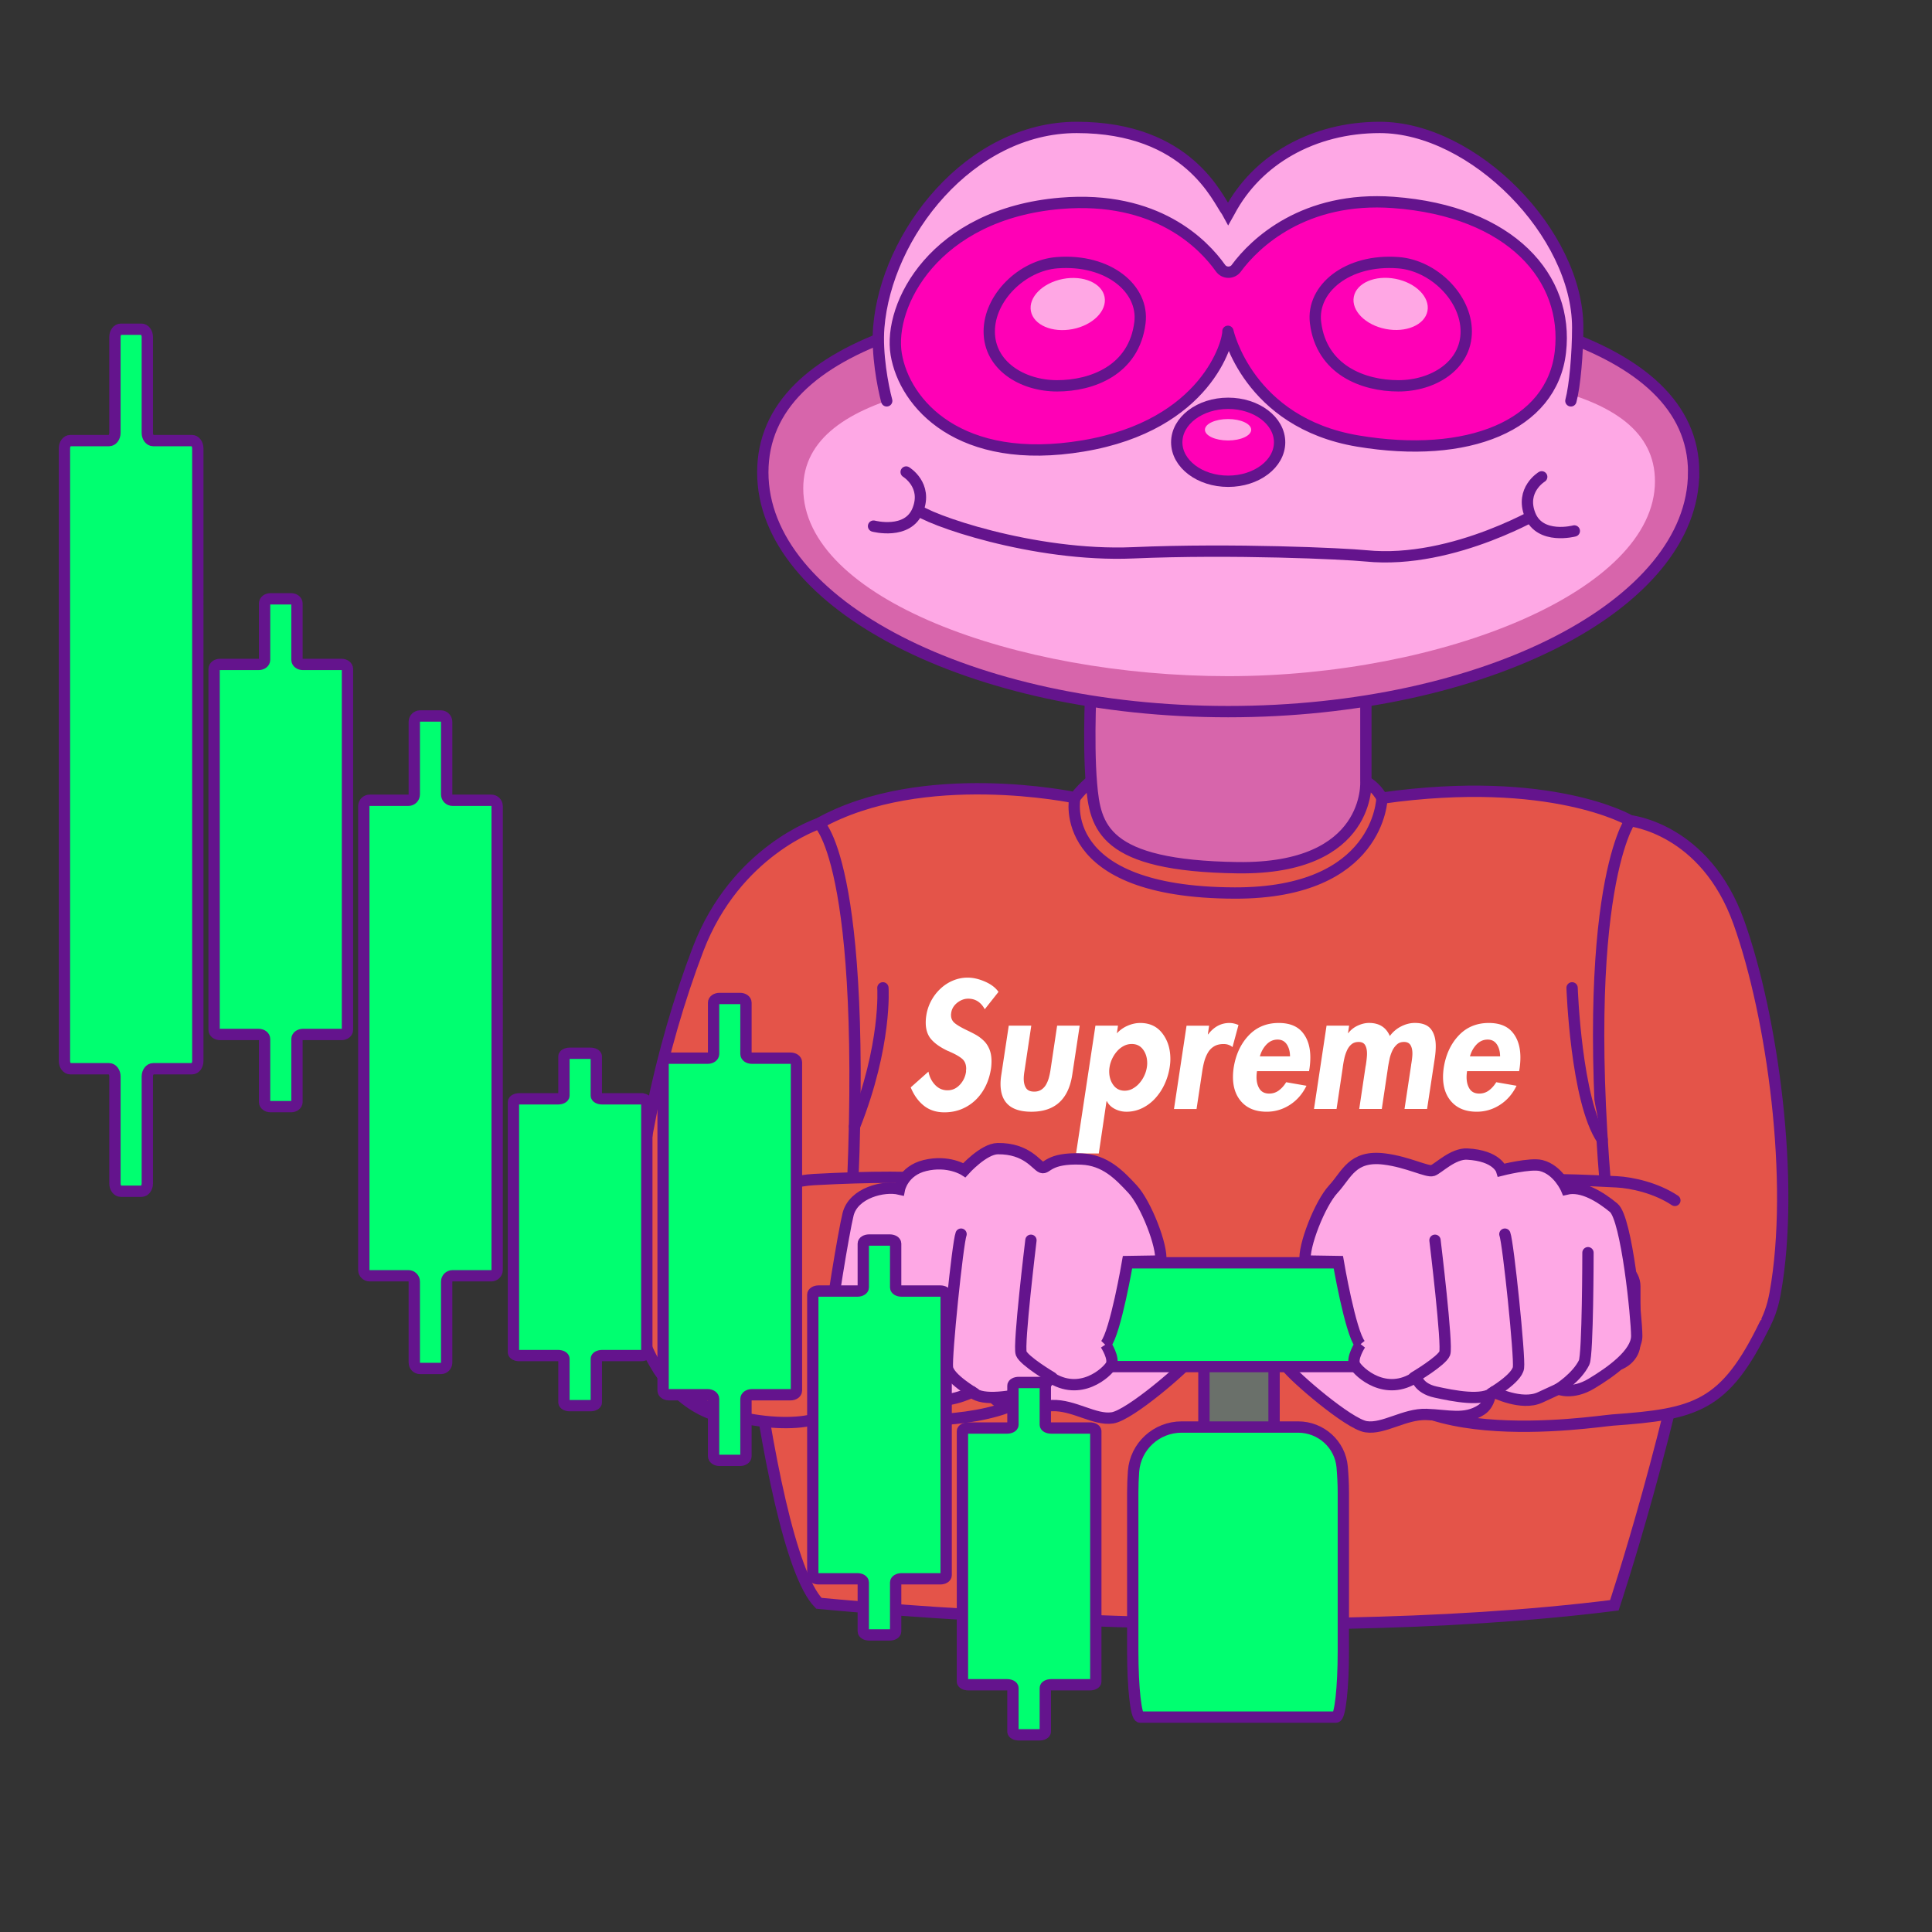
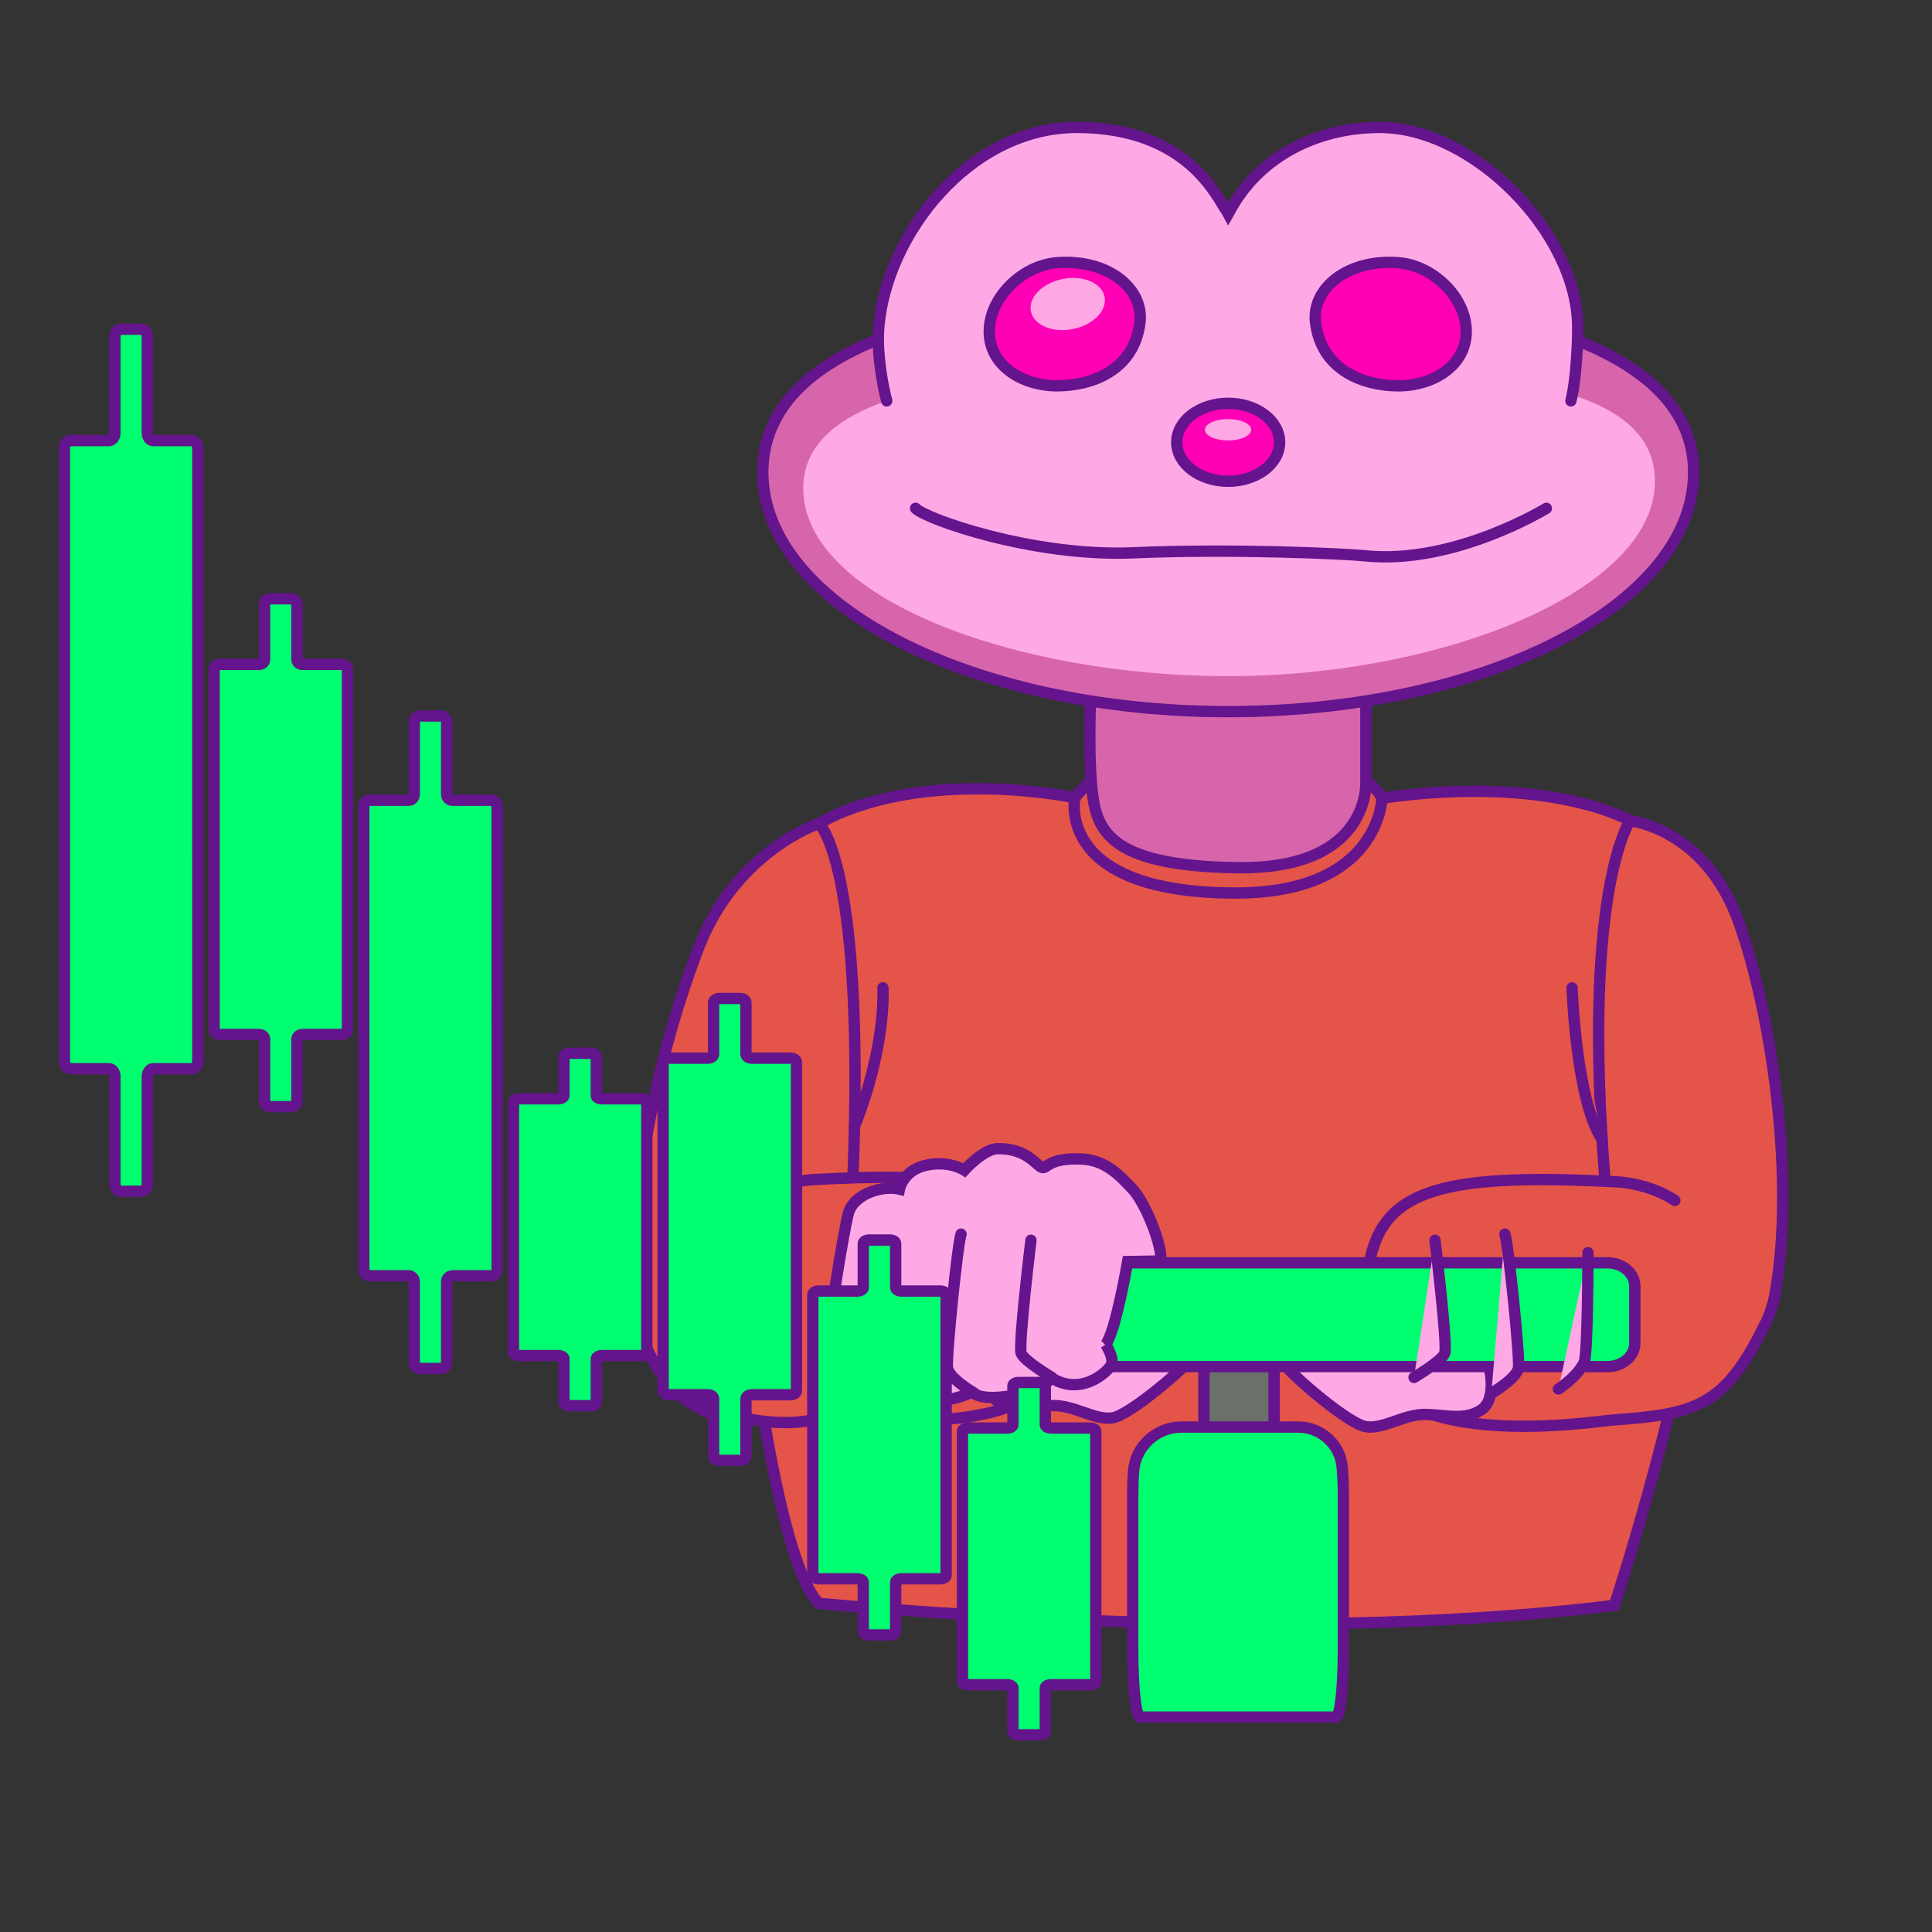
<svg xmlns="http://www.w3.org/2000/svg" viewBox="0 0 512 512">
  <rect x="0" y="0" width="512" height="512" fill="#333333" stroke="none" />
  <defs>
    <style>.cls-1{fill:#ffa7e4}.cls-2{fill:#ff00b6;stroke-linejoin:round}.cls-2,.cls-3,.cls-4,.cls-5,.cls-8{stroke:#64148d;stroke-width:3px}.cls-2,.cls-3,.cls-5,.cls-8{stroke-linecap:round}.cls-3{fill:#fea8e5}.cls-3,.cls-4,.cls-5,.cls-8{stroke-miterlimit:10}.cls-4{fill:#00ff70}.cls-5{fill:#d765ab}.cls-8{fill:#e45449}</style>
  </defs>
  <g id="Layer_1">
    <path d="M289.57 206.68s-1.95 1.3-4.72 4.72c0 0-40.26-8.54-67.84 6.83s-20.33 45.8-23.01 61.17c-2.68 15.37 8.14 130.3 23.01 145.49 0 0 120.03 11.96 210.81.53 0 0 63.03-188.77 4.17-207.93 0 0-20.86-12.32-65.76-5.98 0 0-2.44-5.25-8.66-5.73-6.22-.49-68 .89-68 .89Z" class="cls-8" />
    <path d="M289.25 179.19s-.98 16.92 0 28.47 3.09 21.8 38.72 22.29 34-22.94 34-22.94v-27l-72.72-.81Z" class="cls-5" />
    <path d="M284.85 211.4s-5.41 25.12 42.34 25.26c38.55.11 39.04-25.13 39.04-25.13" style="fill:none;stroke-miterlimit:10;stroke-linecap:round;stroke:#64148d;stroke-width:3px" />
    <path d="M225.07 331.46c6.1-101.51-8.05-113.22-8.05-113.22s-22.06 7.19-32.03 33.31-16.97 58.54-17.27 86.19c-.36 33.34 28.74 47.83 40.85 31.52s16.51-37.79 16.51-37.79Zm202.04 0c-10-92.97 4.88-113.95 4.88-113.95s19.91 1.98 28.82 26.92c8.91 24.93 14.96 68.75 9.62 98.31-5.34 29.57-39.54 14.72-39.9 14.13s-3.42-25.41-3.42-25.41Z" class="cls-8" />
    <path d="M233.98 261.79s1.06 15.13-7.52 36.72m190.16-36.72s1.03 29.96 7.96 40.18" class="cls-8" />
-     <path d="M260.96 267.45c-.48-.9-1.09-1.59-1.82-2.07-.73-.48-1.59-.72-2.58-.72s-1.99.37-2.91 1.1c-.91.74-1.44 1.64-1.58 2.72 0 .03-.01.12-.04.27v.27c0 .87.33 1.57.98 2.11.65.54 1.69 1.15 3.12 1.84 1.08.51 1.96.96 2.63 1.35.67.39 1.32.88 1.94 1.48.63.6 1.12 1.35 1.5 2.25.37.9.56 1.96.56 3.19 0 .63-.04 1.27-.13 1.93-.26 1.68-.73 3.23-1.43 4.66-.7 1.42-1.59 2.65-2.67 3.69a11.798 11.798 0 0 1-3.72 2.41c-1.4.57-2.91.85-4.53.85-2.14 0-3.95-.58-5.43-1.75-1.48-1.17-2.65-2.79-3.5-4.86l4.7-4.18c.26 1.38.84 2.55 1.75 3.51s2.01 1.44 3.29 1.44 2.34-.48 3.25-1.44c.91-.96 1.47-2.11 1.67-3.46v-.4c.03-.21.04-.34.04-.4 0-1.17-.37-2.06-1.11-2.68-.74-.61-1.81-1.22-3.2-1.82-.23-.12-.4-.19-.51-.22-1.94-.9-3.4-1.91-4.4-3.04-1-1.12-1.5-2.62-1.5-4.48 0-.57.04-1.15.13-1.75.2-1.41.63-2.73 1.28-3.96s1.47-2.31 2.46-3.24c.98-.93 2.09-1.66 3.33-2.18a9.92 9.92 0 0 1 3.87-.79c1.48 0 3.03.35 4.64 1.06 1.61.7 2.8 1.61 3.57 2.72l-3.63 4.59Zm12.34 4.36-1.79 11.96c-.14.81-.21 1.51-.21 2.11 0 1.02.21 1.84.62 2.47.41.63 1.13.94 2.16.94.71 0 1.32-.16 1.84-.49.51-.33.93-.76 1.24-1.28.31-.52.56-1.1.75-1.73.18-.63.33-1.3.45-2.02l1.79-11.96h5.98l-1.97 13c-1 6.54-4.61 9.81-10.85 9.81-5.44 0-8.16-2.46-8.16-7.38 0-.75.07-1.56.21-2.43l1.97-13h5.98Zm22.69 2.03a8.31 8.31 0 0 1 2.86-2.02c1.11-.48 2.22-.72 3.33-.72 2.51 0 4.46.92 5.87 2.77 1.41 1.84 2.11 4.1 2.11 6.77 0 .72-.06 1.42-.17 2.11-.23 1.53-.66 3.01-1.3 4.43s-1.47 2.7-2.48 3.82a11.42 11.42 0 0 1-3.48 2.65 9.44 9.44 0 0 1-4.19.97c-1.11 0-2.14-.25-3.1-.74-.95-.49-1.66-1.18-2.11-2.05h-.09l-2.05 13.85h-6.02l5.13-33.87h5.98l-.3 2.02Zm4.17 14.66c.67-.36 1.27-.84 1.79-1.44.53-.6.96-1.27 1.3-2 .34-.73.57-1.48.68-2.23.06-.36.09-.72.09-1.08 0-1.41-.36-2.61-1.09-3.6-.73-.99-1.73-1.48-3.01-1.48-.74 0-1.45.17-2.11.52-.67.35-1.27.82-1.79 1.42-.53.6-.96 1.27-1.3 2-.34.74-.57 1.48-.68 2.23-.06.36-.09.72-.09 1.08 0 1.41.36 2.62 1.09 3.62.73 1 1.73 1.51 3.01 1.51.74 0 1.45-.18 2.11-.54Zm19.93-14.39h.09c1.54-2.01 3.42-3.01 5.64-3.01.77 0 1.57.18 2.39.54l-1.58 5.85c-.66-.54-1.44-.81-2.35-.81-1 0-1.84.2-2.52.61s-1.23.96-1.64 1.66c-.41.7-.73 1.47-.96 2.29-.23.83-.41 1.73-.56 2.72l-1.5 9.94h-5.98l3.33-22.08h5.98l-.34 2.29Zm13.03 9.76c-.09.57-.13 1.09-.13 1.57 0 1.26.27 2.3.81 3.13.54.83 1.4 1.24 2.56 1.24.94 0 1.78-.27 2.52-.81s1.4-1.27 1.97-2.2l5.38.94c-1.05 2.16-2.52 3.85-4.4 5.06-1.88 1.21-3.93 1.82-6.15 1.82-2.82 0-5.01-.84-6.58-2.52-1.57-1.68-2.35-3.91-2.35-6.7 0-.75.06-1.53.17-2.34.54-3.51 1.86-6.38 3.95-8.61 2.09-2.23 4.76-3.35 8.01-3.35 2.82 0 4.92.83 6.3 2.5 1.38 1.66 2.07 3.88 2.07 6.63 0 .93-.07 1.89-.21 2.88l-.13.76h-13.8Zm8.75-3.92c0-1.26-.29-2.32-.85-3.17-.57-.85-1.38-1.28-2.44-1.28-1.14 0-2.12.44-2.95 1.3-.83.87-1.41 1.92-1.75 3.15h7.99Zm15.34-6.16h.09c.68-.87 1.53-1.54 2.54-2 1.01-.46 2-.7 2.97-.7 2.68 0 4.51 1.15 5.51 3.46.8-1.08 1.79-1.93 2.99-2.54 1.2-.61 2.41-.92 3.63-.92 1.99 0 3.42.55 4.27 1.64.85 1.09 1.28 2.6 1.28 4.52 0 .87-.07 1.83-.21 2.88l-2.09 13.76h-5.98l1.75-11.6c0-.06.01-.16.04-.31.2-1.2.3-2.13.3-2.79 0-.93-.17-1.67-.51-2.23-.34-.55-.91-.83-1.71-.83s-1.41.23-1.92.7a5.23 5.23 0 0 0-1.24 1.75c-.31.7-.54 1.4-.68 2.09s-.29 1.45-.43 2.29v.09l-1.62 10.84h-5.98l1.67-11.2.09-.45c.2-1.32.3-2.32.3-3.01 0-.93-.16-1.68-.49-2.25-.33-.57-.9-.85-1.73-.85-.77 0-1.4.21-1.9.63-.5.42-.9.97-1.2 1.64s-.53 1.36-.68 2.05c-.16.69-.29 1.45-.41 2.29l-.04.31-1.62 10.84h-5.98l3.33-22.08h5.98l-.3 1.98Zm31.58 10.08c-.09.57-.13 1.09-.13 1.57 0 1.26.27 2.3.81 3.13.54.83 1.4 1.24 2.56 1.24.94 0 1.78-.27 2.52-.81s1.4-1.27 1.97-2.2l5.38.94c-1.05 2.16-2.52 3.85-4.4 5.06-1.88 1.21-3.93 1.82-6.15 1.82-2.82 0-5.01-.84-6.58-2.52-1.57-1.68-2.35-3.91-2.35-6.7 0-.75.06-1.53.17-2.34.54-3.51 1.86-6.38 3.95-8.61 2.09-2.23 4.76-3.35 8.01-3.35 2.82 0 4.92.83 6.3 2.5 1.38 1.66 2.07 3.88 2.07 6.63 0 .93-.07 1.89-.21 2.88l-.13.76h-13.8Zm8.75-3.92c0-1.26-.29-2.32-.85-3.17-.57-.85-1.38-1.28-2.44-1.28-1.14 0-2.12.44-2.95 1.3-.83.87-1.41 1.92-1.75 3.15h7.99Z" style="fill:#fff" />
    <path d="M448.83 125.18c0 35.02-55.22 63.41-123.34 63.41s-123.34-28.39-123.34-63.41 54.12-47.91 122.24-47.91 124.45 12.89 124.45 47.91Z" class="cls-5" />
    <path d="M438.58 127.54c0 29.11-56.47 51.65-113.09 51.65s-112.62-20.67-112.62-49.78c0-26.2 46.94-31.13 97.6-31.86 5.63-.08 9.26-14.75 14.92-14.75s13.21 14.65 18.7 14.7c50.2.41 94.49 3.8 94.49 30.04Z" style="fill:#fea8e5" />
    <path d="M234.99 106.23c-1.06-3.93-2.66-12.55-2.11-19.43 1.98-24.64 24.08-53.03 52.46-53.03 29.77 0 37.35 19.06 39.8 22.26l.35.64.36-.64c7.28-13.75 22.23-22.26 39.8-22.26 24.89 0 52.46 28.14 52.46 53.03 0 6.91-.75 15.5-1.81 19.43" class="cls-3" />
-     <path d="M327.65 71.07c-1.05 1.43-3.18 1.43-4.21-.02-4.5-6.33-16.94-19.3-42.37-17.17-33.43 2.81-45.75 26.96-43.56 40.02s16.71 29.77 49.53 24.28c32.82-5.49 38.55-27.82 38.37-30.38 0 0 5.31 24.2 34.43 29.08 29.12 4.88 51.43-4.03 53.68-23.59 2.26-19.56-13.01-37.33-44.25-39.64-23.67-1.75-36.76 10.8-41.63 17.42Z" class="cls-2" />
    <path d="M302.1 85.49c-1.55 12.61-12.71 16.76-21.96 16.76s-17.98-5.39-17.98-14.4 8.75-17.52 17.98-18.23c13.58-1.04 23.06 6.93 21.96 15.87Zm46.53 0c1.55 12.61 12.71 16.76 21.96 16.76s17.98-5.39 17.98-14.4c0-9.01-8.75-17.52-17.98-18.23-13.58-1.04-23.06 6.93-21.96 15.87Z" class="cls-2" />
    <ellipse cx="282.96" cy="80.55" class="cls-1" rx="9.94" ry="6.77" transform="rotate(-10.98 283.07 80.55)" />
-     <ellipse cx="368.55" cy="80.55" class="cls-1" rx="6.77" ry="9.94" transform="rotate(-79.02 368.534 80.555)" />
    <ellipse cx="325.48" cy="117.21" class="cls-2" rx="13.63" ry="10.33" />
    <ellipse cx="325.45" cy="113.89" class="cls-1" rx="6.13" ry="2.84" />
    <path d="M242.63 134.71c2.72 2.85 31.32 12.93 57.68 11.79 26.35-1.14 55.85.23 61.67.81 23.5 2.36 47.82-12.6 47.82-12.6" class="cls-3" />
-     <path d="M240.14 125.09s5.74 3.45 3.09 10.1-11.73 4.24-11.73 4.24m177.07-13.06s-5.74 3.45-3.09 10.1c2.65 6.64 11.73 4.24 11.73 4.24" class="cls-3" />
    <path d="M174.53 363.01c9.75 13.67 35 15.88 42.3 12.72 4.14-1.8 63.25 9.79 65-20.57 2.12-36.79-5.74-45.78-66.19-42.56-3.98.21-10.39 1.6-15.38 4.92m267.5 33.32c-10.65 22.01-18.4 23.91-40.47 25.49-4.5.32-63.25 9.79-65-20.57-2.12-36.79 5.74-45.78 66.19-42.56 3.98.21 10.39 1.6 15.38 4.92" class="cls-8" />
    <path d="M319.05 355.15h18.59v45.53h-18.59z" style="fill:#6a706a;stroke-miterlimit:10;stroke:#64148d;stroke-width:3px" />
    <path d="M341.01 351.58c-.92.16-1.56.98-1.53 1.91.09 2.45.42 7.05 1.59 8.78 1.63 2.4 16.28 15.12 20.96 15.83 4.68.71 10.18-3.46 15.98-3.26s10.18 1.63 14.55-1.22c4.38-2.85 2.44-12.86.51-14.62s-23.2-8.07-27.27-7.67c0 0-16.29-1.26-24.79.24Zm-25.19-2.35c.92.16 1.56.98 1.53 1.91-.09 2.45-.42 7.05-1.59 8.78-1.63 2.4-16.28 15.12-20.96 15.83-4.68.71-10.18-3.46-15.98-3.26s-10.18 1.63-14.55-1.22c-4.38-2.85-2.44-12.86-.51-14.62s23.2-8.07 27.27-7.67c0 0 16.29-1.26 24.79.24Z" class="cls-3" />
    <path d="M232 334.66h194.01c4 0 7.24 2.79 7.24 6.23v15.04c0 3.44-3.24 6.23-7.24 6.23H232c-4 0-7.24-2.79-7.24-6.23v-15.04c0-3.44 3.24-6.23 7.24-6.23Z" class="cls-4" />
-     <path d="M360.48 356.29s-2.44 3.71-1.42 5.52 8.14 8.52 16.28 3.03c0 0 .41 3.05 5.09 4.07s12.62 2.65 15.47 0c0 0 7.33 3.69 12.21 1.44l4.88-2.25s3.66 1.63 8.75-1.42 12.01-7.94 12.01-12.62-2.65-31.14-6.11-33.99-8.34-5.94-12.52-4.95c0 0-2.14-5.1-6.72-6.24-2.85-.71-10.48 1.22-10.48 1.22s-1.16-3.83-9.08-4.26c-3.77-.2-7.71 3.85-9.14 4.36s-6.61-2.28-12.82-3.05c-8.57-1.07-9.97 4.14-13.53 7.97-3.56 3.83-8.01 15.2-7.46 19.06l8.75.14s3.19 18.72 5.83 21.98Z" class="cls-3" />
    <path d="M374.73 365.04s7.33-4.34 8.14-6.38-2.58-29.98-2.58-29.98m14.93 40.57s6.78-3.93 7.19-6.78c.41-2.85-2.71-33.11-3.6-35.41m14.18 41.04s4.88-3.05 6.82-7.02c1-2.05 1.02-29.1 1.02-29.1m-127.81 24.31s2.44 3.71 1.42 5.52-8.14 8.52-16.28 3.03c0 0-.41 3.05-5.09 4.07s-12.62 2.65-15.47 0c0 0-7.33 3.69-12.21 1.44l-4.88-2.25s-3.66 1.63-8.75-1.42-12.01-7.94-12.01-12.62 3.91-27.9 5-32.25c1.42-5.69 9.45-7.67 13.62-6.69 0 0 .96-4.83 6.72-6.24 6.24-1.53 10.48 1.22 10.48 1.22s5.08-5.66 8.85-5.7c7.71-.09 10.24 4.47 11.66 4.98s1.65-2.62 10.52-2.23c6.25.27 9.97 4.14 13.53 7.97 3.56 3.83 8.01 15.2 7.46 19.06l-8.75.14s-3.19 18.72-5.83 21.98Z" class="cls-3" />
    <path d="M278.77 365.04s-7.33-4.34-8.14-6.38 2.58-29.98 2.58-29.98m-14.93 40.57s-6.78-3.93-7.19-6.78c-.41-2.85 2.71-33.11 3.6-35.41m-14.18 41.04s-4.88-3.05-6.82-7.02c-1-2.05-1.02-29.1-1.02-29.1" class="cls-3" />
    <path d="M300.4 389.93c.49-6.64 6.07-11.75 12.73-11.75h30.9c6.04 0 11.14 4.59 11.66 10.61.18 2.09.31 4.4.31 6.81v42.03c0 9.62-.87 17.42-1.94 17.42h-51.93c-1.07 0-1.94-7.8-1.94-17.42V395.6c0-1.99.08-3.89.21-5.67Zm-11.55-11.49h-10.28c-.86 0-1.55-.38-1.55-.84v-10.39c0-.46-.7-.84-1.55-.84h-5.48c-.86 0-1.55.38-1.55.84v10.39c0 .46-.7.84-1.55.84h-10.28c-.86 0-1.55.38-1.55.84v66.36c0 .46.7.84 1.55.84h10.28c.86 0 1.55.38 1.55.84v11.59c0 .46.7.84 1.55.84h5.48c.86 0 1.55-.38 1.55-.84v-11.59c0-.46.7-.84 1.55-.84h10.28c.86 0 1.55-.38 1.55-.84v-66.36c0-.46-.7-.84-1.55-.84ZM169.86 291.2h-10.28c-.86 0-1.55-.38-1.55-.84v-10.39c0-.46-.7-.84-1.55-.84H151c-.86 0-1.55.38-1.55.84v10.39c0 .46-.7.84-1.55.84h-10.28c-.86 0-1.55.38-1.55.84v66.36c0 .46.7.84 1.55.84h10.28c.86 0 1.55.38 1.55.84v11.59c0 .46.7.84 1.55.84h5.48c.86 0 1.55-.38 1.55-.84v-11.59c0-.46.7-.84 1.55-.84h10.28c.86 0 1.55-.38 1.55-.84v-66.36c0-.46-.7-.84-1.55-.84Zm79.33 50.94h-10.28c-.86 0-1.55-.42-1.55-.94v-11.64c0-.52-.7-.94-1.55-.94h-5.48c-.86 0-1.55.42-1.55.94v11.64c0 .52-.7.94-1.55.94h-10.28c-.86 0-1.55.42-1.55.94v74.38c0 .52.7.94 1.55.94h10.28c.86 0 1.55.42 1.55.94v12.99c0 .52.7.94 1.55.94h5.48c.86 0 1.55-.42 1.55-.94v-12.99c0-.52.7-.94 1.55-.94h10.28c.86 0 1.55-.42 1.55-.94v-74.38c0-.52-.7-.94-1.55-.94ZM130.2 212.08h-10.28c-.86 0-1.55-.7-1.55-1.55v-19.24c0-.86-.7-1.55-1.55-1.55h-5.48c-.86 0-1.55.7-1.55 1.55v19.24c0 .86-.7 1.55-1.55 1.55H97.96c-.86 0-1.55.7-1.55 1.55v122.91c0 .86.7 1.55 1.55 1.55h10.28c.86 0 1.55.7 1.55 1.55v21.47c0 .86.7 1.55 1.55 1.55h5.48c.86 0 1.55-.7 1.55-1.55v-21.47c0-.86.7-1.55 1.55-1.55h10.28c.86 0 1.55-.7 1.55-1.55V213.63c0-.86-.7-1.55-1.55-1.55Zm-39.67-36H80.25c-.86 0-1.55-.54-1.55-1.21V159.9c0-.67-.7-1.21-1.55-1.21h-5.48c-.86 0-1.55.54-1.55 1.21v14.97c0 .67-.7 1.21-1.55 1.21H58.29c-.86 0-1.55.54-1.55 1.21v95.65c0 .67.7 1.21 1.55 1.21h10.28c.86 0 1.55.54 1.55 1.21v16.7c0 .67.7 1.21 1.55 1.21h5.48c.86 0 1.55-.54 1.55-1.21v-16.7c0-.67.7-1.21 1.55-1.21h10.28c.86 0 1.55-.54 1.55-1.21v-95.65c0-.67-.7-1.21-1.55-1.21Zm-39.66-59.32H40.59c-.86 0-1.55-.92-1.55-2.05V89.3c0-1.13-.7-2.05-1.55-2.05h-5.48c-.86 0-1.55.92-1.55 2.05v25.41c0 1.13-.7 2.05-1.55 2.05H18.63c-.86 0-1.55.92-1.55 2.05v162.37c0 1.13.7 2.05 1.55 2.05h10.28c.86 0 1.55.92 1.55 2.05v28.36c0 1.13.7 2.05 1.55 2.05h5.48c.86 0 1.55-.92 1.55-2.05v-28.36c0-1.13.7-2.05 1.55-2.05h10.28c.86 0 1.55-.92 1.55-2.05V118.81c0-1.13-.7-2.05-1.55-2.05Zm158.65 163.67h-10.28c-.86 0-1.55-.49-1.55-1.1v-13.62c0-.61-.7-1.1-1.55-1.1h-5.48c-.86 0-1.55.49-1.55 1.1v13.62c0 .61-.7 1.1-1.55 1.1h-10.28c-.86 0-1.55.49-1.55 1.1v86.99c0 .61.7 1.1 1.55 1.1h10.28c.86 0 1.55.49 1.55 1.1v15.19c0 .61.7 1.1 1.55 1.1h5.48c.86 0 1.55-.49 1.55-1.1v-15.19c0-.61.7-1.1 1.55-1.1h10.28c.86 0 1.55-.49 1.55-1.1v-86.99c0-.61-.7-1.1-1.55-1.1Z" class="cls-4" />
  </g>
</svg>